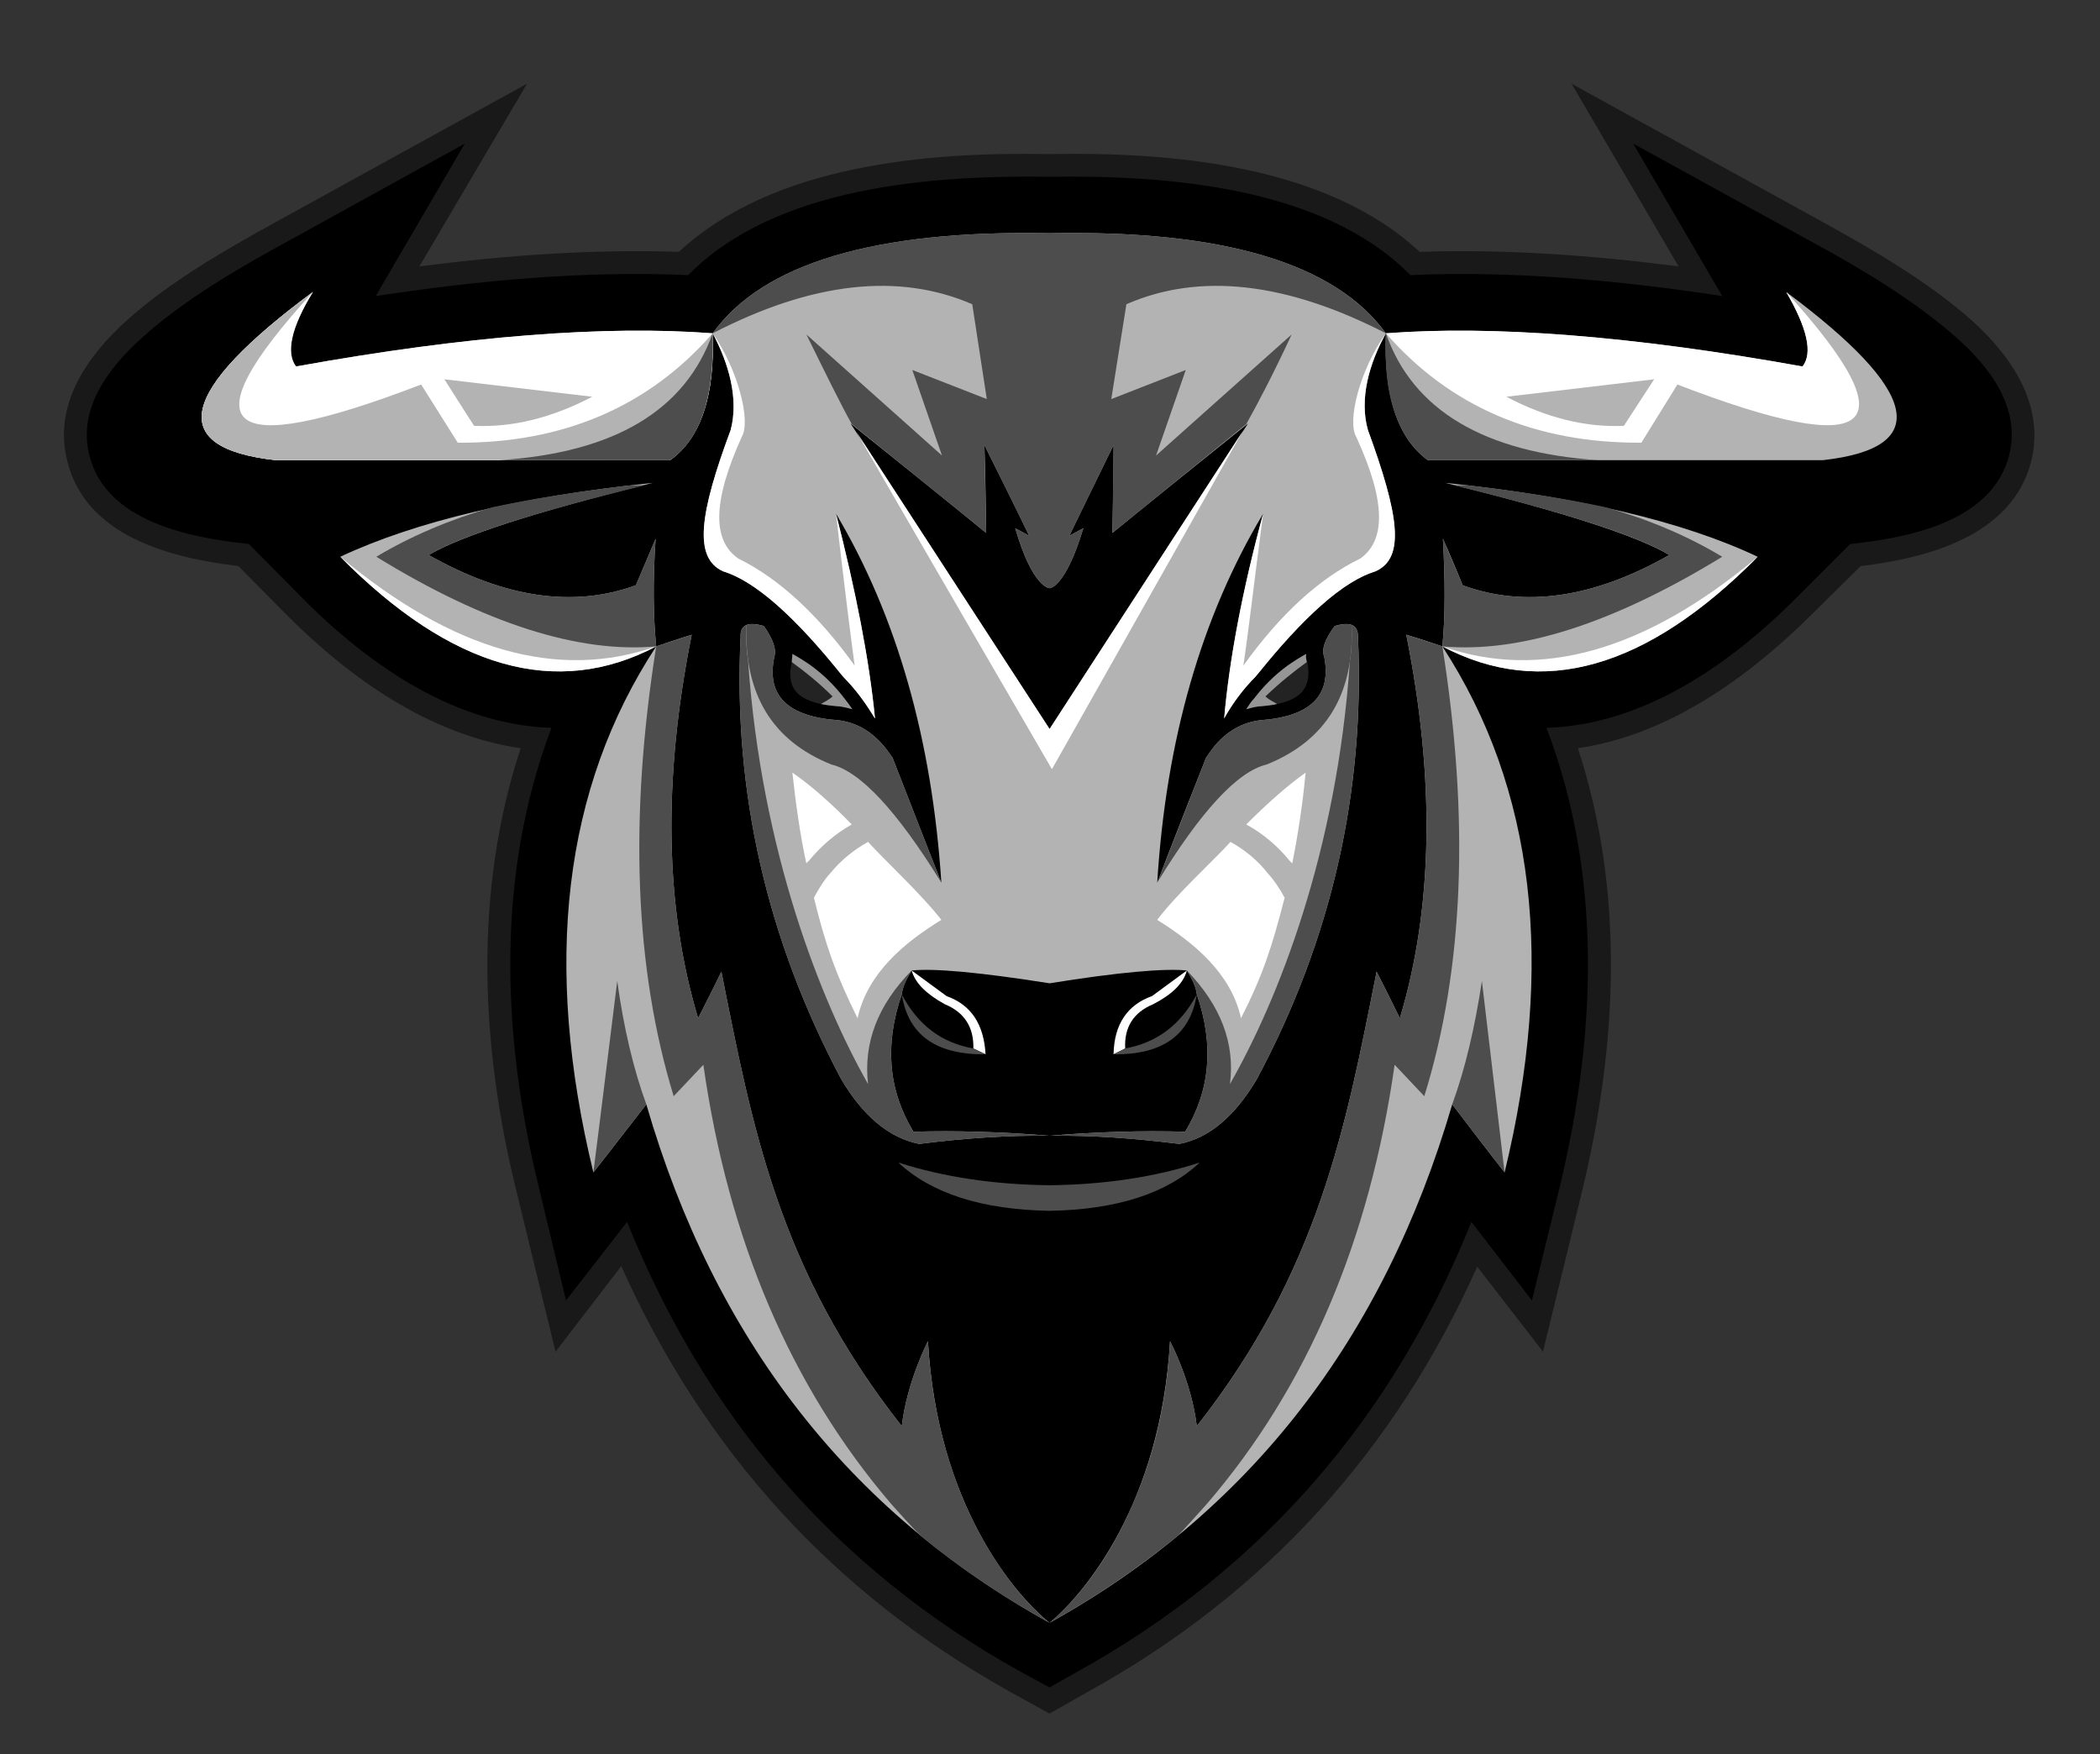
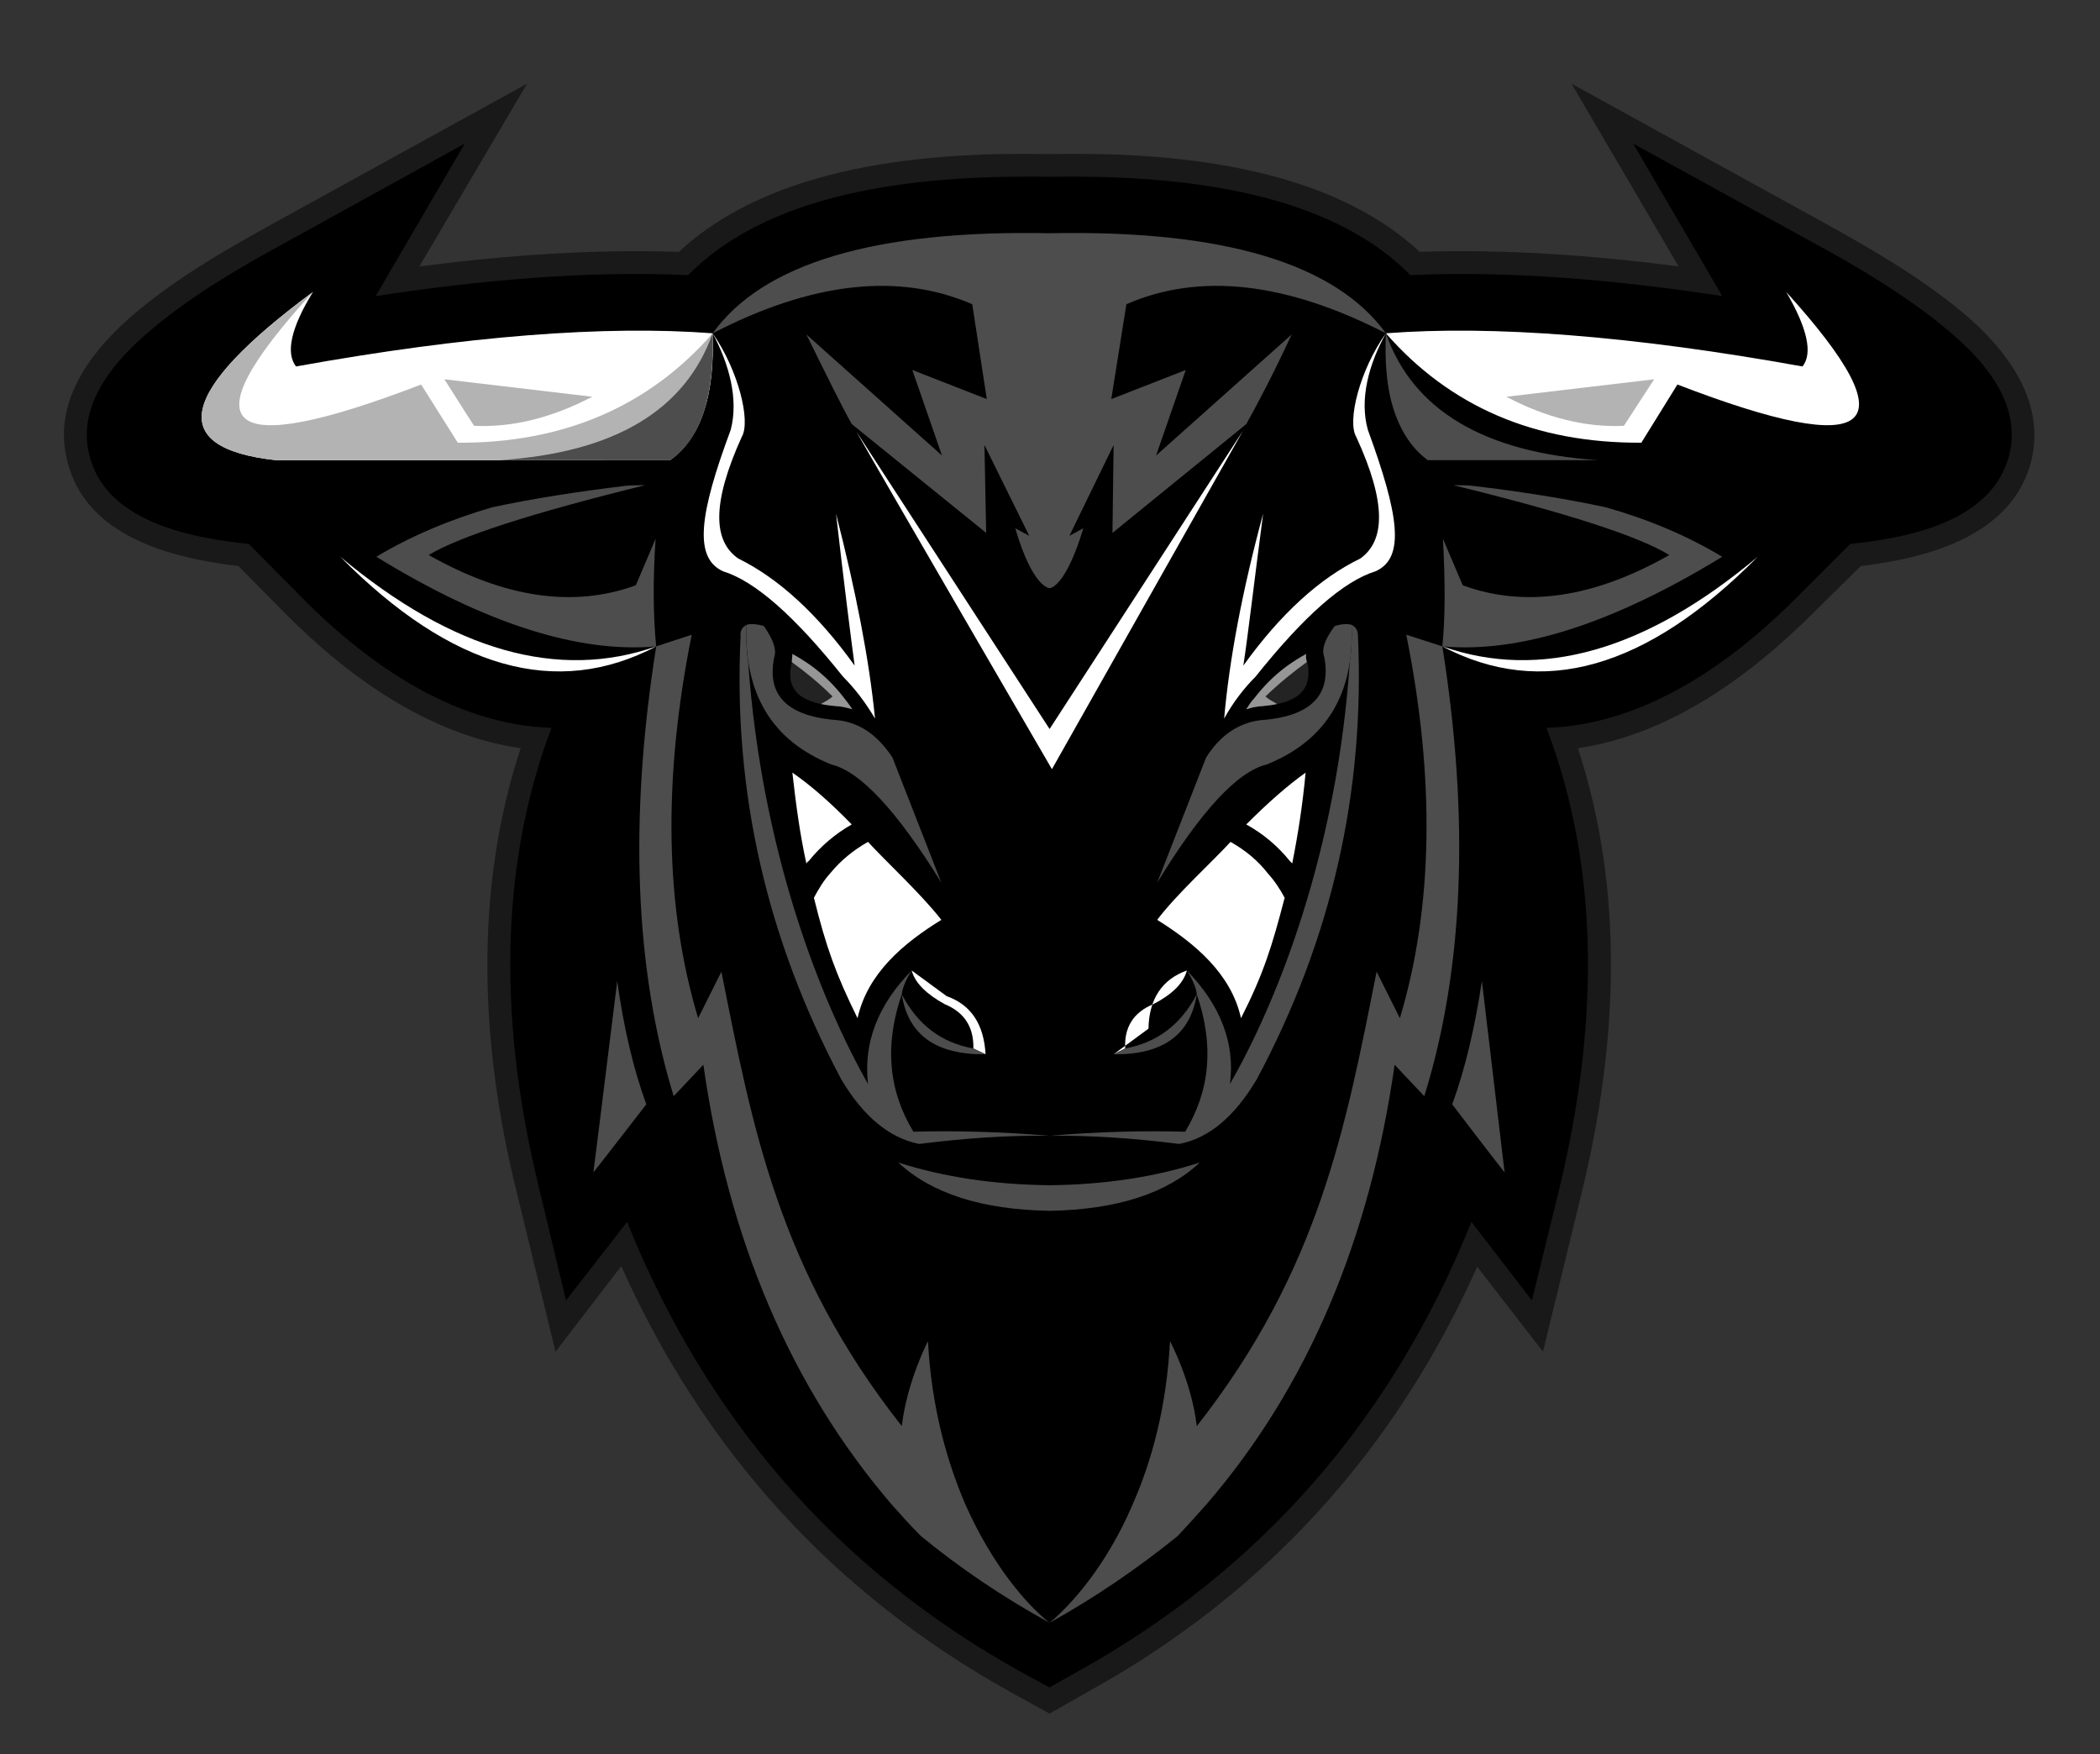
<svg xmlns="http://www.w3.org/2000/svg" id="Layer_1" data-name="Layer 1" viewBox="0 0 1133.3 946.73">
  <rect x="0" y="0" width="1133.3" height="946.73" fill="#333333" stroke="none" />
  <defs>
    <style> .cls-1 { fill: #969696; } .cls-1, .cls-2, .cls-3, .cls-4, .cls-5, .cls-6, .cls-7, .cls-8, .cls-9 { fill-rule: evenodd; } .cls-2 { fill: #fff; } .cls-3 { fill: #4d4d4d; } .cls-4 { fill: #8c0202; } .cls-5 { fill: red; } .cls-7 { fill: #232323; } .cls-8 { fill: #191919; } .cls-9 { fill: #b3b3b3; } </style>
  </defs>
  <path class="cls-6" d="M854.06,277.53c-29.52,4.71-54.01,21.35-73.48,50.87,31.09-86.67,90.12-146.65,176.17-179.31-13.5,17.9-18.53,31.4-14.76,42.39,10.99,52.76-18.53,81.64-87.93,86.04h0Z" />
  <path class="cls-5" d="M919.07,198.4c-1.57-3.77-2.2-7.54-1.57-11.31-35.17,19.78-62.18,45.53-82.27,75.68,5.97-1.88,11.62-3.14,18.84-4.4h1.26c48.05-3.14,71.91-18.53,63.75-59.98h0Z" />
  <path class="cls-3" d="M713.7,500.17c59.98-98.29,109.91-152.3,149.79-162.03,81.33-32.97,120.27-95.78,116.5-190.3-5.02-1.88-12.87-1.88-23.24,1.26-13.5,17.9-18.53,31.4-14.76,42.39,10.99,52.76-18.53,81.64-87.93,86.04-29.52,4.71-54.01,21.35-73.48,50.87l-66.89,171.77Z" />
  <path class="cls-2" d="M654.03,734.43l16.01-7.85c-1.26-28.89,11.62-49.62,38.62-60.29,25.75-13.5,41.14-29.2,45.53-46.48l-47.42,34.86c-33.6,12.25-51.5,38.62-52.76,79.76h0Z" />
  <path class="cls-3" d="M670.05,726.58l-16.01,7.85c67.51,1.26,105.51-26.38,113.67-81.65-21.67,41.76-54.64,65.94-97.66,73.79h0Z" />
  <path class="cls-6" d="M279.09,277.53c28.89,4.71,53.38,21.35,73.17,50.87-31.4-86.67-90.12-146.65-176.17-179.31,12.88,17.9,17.9,31.4,14.76,42.39-11.62,52.76,17.9,81.64,88.24,86.04h0Z" />
  <path class="cls-5" d="M214.09,198.4c.63-3.77,1.26-7.54,1.26-11.31,35.48,19.78,61.55,45.53,81.64,75.68-5.65-1.88-11.62-3.14-17.9-4.4h-2.2c-48.05-3.14-71.91-18.53-62.8-59.98h0Z" />
  <path class="cls-3" d="M418.52,500.17c-59.67-98.29-109.91-152.3-149.79-162.03-81.02-32.97-119.64-95.78-116.5-190.3,5.34-1.88,12.87-1.88,23.86,1.26,12.88,17.9,17.9,31.4,14.76,42.39-11.62,52.76,17.9,81.64,88.24,86.04,28.89,4.71,53.38,21.35,73.17,50.87l66.26,171.77Z" />
  <path class="cls-2" d="M479.12,734.43l-16.96-7.85c1.26-28.89-11.62-49.62-38.31-60.29-25.12-13.5-40.82-29.2-45.85-46.48l47.73,34.86c33.29,12.25,51.19,38.62,53.38,79.76h0Z" />
  <path class="cls-3" d="M462.17,726.58l16.96,7.85c-67.51,1.26-105.51-26.38-114.62-81.65,22.61,41.76,54.64,65.94,97.66,73.79h0Z" />
  <path class="cls-4" d="M214.09,197.77c17.9,12.88,36.74,28.58,55.89,47.73-3.14,3.14-8.48,6.59-15.39,10.36,6.91,1.25,14.13,1.88,22.3,2.51h2.2c6.28,1.26,12.25,2.51,17.9,4.4-3.14-5.03-7.22-10.05-10.99-15.39-12.87-16.64-28.26-31.4-45.53-44.28-7.85-5.97-16.02-10.99-25.12-16.02,0,3.77-.63,6.91-1.26,10.68h0Z" />
  <path class="cls-4" d="M918.44,197.77c-17.59,12.88-36.11,28.58-56.21,47.73,3.45,3.14,8.48,6.59,15.7,10.36-6.59,1.25-14.44,1.88-22.61,2.51h-1.26c-7.22,1.26-12.87,2.51-18.84,4.4,4.08-5.03,7.22-10.05,11.62-15.39,12.88-16.64,27.63-31.4,45.22-44.28,8.17-5.97,16.64-10.99,25.75-16.02-.94,3.77,0,6.91.63,10.68h0Z" />
  <path class="cls-8" d="M366.39,135.91c50.56-47.1,134.4-54.01,199.72-52.76,65.32-1.26,149.47,5.65,200.03,52.76,46.16-1.57,93.58,1.88,139.74,7.85l-57.78-98.6,136.28,75.05c27.32,15.07,55.9,31.72,79.45,52.44,21.67,19.47,39.88,45.85,32.34,76.31-10.36,40.19-55.58,52.13-92.01,56.52l-25.44,25.12c-34.54,34.54-77.88,65.94-127.18,73.17,25.44,77.56,21.35,160.47,2.2,239.29l-21.04,86.36-35.49-45.85c-44.28,98.92-113.99,176.48-210.39,229.55l-20.41,11.62-21.04-11.62c-96.09-53.38-165.8-130.95-210.08-229.86l-35.48,46.16-21.04-86.36c-19.47-78.82-23.24-161.72,2.2-239.29-49.62-7.22-92.95-38.31-127.49-73.17l-24.81-25.12c-36.74-4.4-82.27-16.01-92.32-56.52-7.85-30.46,10.68-56.84,32.34-76.31,23.24-20.72,52.13-37.37,79.45-52.44l136.29-75.05-58.1,98.6c46.48-5.97,93.58-9.42,140.06-7.85h0Z" />
  <path class="cls-6" d="M371.41,148.47c47.1-48.05,132.2-54.01,195.01-53.07,62.17-.94,147.59,5.03,194.69,53.07,54.64-2.51,113.05,2.83,168.32,11.3l-48.05-82.27,97.03,53.38c26.06,14.13,54.95,31.4,77.25,51.19,18.21,16.01,35.17,38.31,28.57,63.75-9.11,35.17-52.76,44.28-85.73,47.73l-28.26,28.26c-38.94,39.25-85.41,69.4-135.66,70.97,29.83,78.19,27.32,163.92,7.22,247.45l-15.07,61.55-32.66-42.39c-41.76,103.94-111.48,186.84-213.22,243.05l-14.45,8.16-15.07-8.16c-101.43-56.21-171.14-139.11-212.91-243.05l-32.97,42.39-14.76-61.55c-20.41-83.53-22.61-169.26,6.91-247.45-50.24-1.57-96.72-31.72-135.34-70.97l-27.95-28.26c-33.28-3.45-77.25-12.56-86.04-47.73-6.6-25.44,10.68-47.73,28.57-63.75,21.98-19.78,51.19-37.06,77.25-51.19l96.72-53.38-48.05,82.27c55.58-8.48,113.68-13.82,168.63-11.3h0Z" />
-   <path class="cls-9" d="M747.92,179.87c57.47-4.4,132.52,1.26,224.84,17.9,5.65-7.22,2.51-20.72-8.79-40.19,72.22,53.7,78.82,84.16,19.78,90.75h-213.22c-16.33-11.93-23.86-34.86-22.61-68.46h0ZM566.42,612.91c25.75-2.2,50.24-2.83,73.17-2.2,13.5-22.3,15.7-46.79,6.28-74.11-.31-3.45-2.2-7.85-5.34-12.88-11.93-1.26-37.06.94-74.11,6.91-37.68-5.97-62.49-8.17-74.42-6.91-3.14,5.02-5.02,9.42-5.34,12.88-9.42,27.32-7.22,51.81,6.28,74.11,22.92-.63,47.1,0,73.48,2.2h0ZM384.6,179.87c8.79,16.33,14.13,35.48,9.74,52.13-16.96,45.53-20.1,69.09-4.08,76.31,20.73,6.28,48.05,32.97,81.96,79.45-3.14-32.03-10.36-68.77-21.04-110.54,32.97,55.58,51.81,122.15,56.84,199.09,0,0-8.79-22.3-26.38-67.52-15.07-22.92-38.62-46.48-69.4-70.97-8.48-2.51-12.88-.63-12.56,5.65-4.08,83.84,14.13,163.29,54.33,238.97,11.93,20.1,26.06,31.72,42.08,34.86,24.81-3.14,48.04-4.71,70.34-4.4,21.67-.32,44.91,1.26,70.03,4.4,16.01-3.14,29.83-14.76,41.76-34.86,40.51-75.68,58.41-155.13,54.64-238.97,0-6.28-4.08-8.16-12.56-5.65-31.09,24.49-54.32,48.05-69.4,70.97-17.9,45.22-26.38,67.52-26.38,67.52,4.71-76.94,23.86-143.51,57.15-199.09-11.3,41.77-18.21,78.51-21.04,110.54,33.6-46.48,60.92-73.17,81.65-79.45,16.33-7.22,12.56-30.77-4.08-76.31-4.71-16.64.63-35.8,9.73-52.13-27.32-37.68-87.61-55.9-181.5-54.01-94.21-1.88-154.81,16.33-181.82,54.01h0ZM168.87,157.57c-11.93,19.47-14.45,32.97-9.11,40.19,92.32-16.64,167.06-22.29,224.84-17.9,1.26,33.6-6.28,56.52-22.92,68.46h-212.91c-59.35-6.59-52.44-37.05,20.1-90.75h0ZM354.14,348.81c-1.57-15.7-1.88-35.17-.31-58.09,0,0-3.45,8.16-10.68,25.12-33.6,12.24-70.66,6.91-111.79-16.33,16.96-10.05,57.15-23.24,120.9-38.94-71.91,7.54-127.81,20.72-168.63,39.88,59.98,60.61,116.82,76.62,170.51,48.36h0ZM566.42,875.74c-108.34-59.98-180.88-153.24-217.62-279.79-19.15,24.81-28.58,36.74-28.58,36.74-27.32-112.42-16.33-207.25,33.91-283.88,12.88-4.4,19.16-6.28,19.16-6.28-15.7,78.19-14.45,147.28,3.46,206.94,8.48-16.64,12.56-25.12,12.56-25.12,16.64,83.53,30.77,160.78,97.35,245.25,2.83-24.18,14.13-45.85,14.13-45.85,5.03,87.93,46.48,136.6,65.63,151.99,108.02-59.98,180.25-153.24,217.3-279.79,18.84,24.81,28.26,36.74,28.26,36.74,27.32-112.42,16.33-207.25-33.6-283.88,1.57-15.7,1.57-35.17.31-58.09,0,0,3.77,8.16,10.68,25.12,33.29,12.24,70.66,6.91,111.48-16.33-16.64-10.05-56.84-23.24-120.9-38.94,71.91,7.54,128.12,20.72,168.63,39.88-59.98,60.61-116.5,76.62-170.2,48.36-12.88-4.4-19.47-6.28-19.47-6.28,15.7,78.19,14.45,147.28-3.45,206.94-8.16-16.64-12.56-25.12-12.56-25.12-16.64,83.53-30.77,160.78-97.03,245.25-2.83-24.18-14.45-45.85-14.45-45.85-5.02,87.93-46.47,136.6-65,151.99h0Z" />
  <path class="cls-2" d="M963.97,157.57c67.51,74.42,48.05,91.07-58.72,49.93l-19.47,31.4c-57.46.31-103.31-19.47-137.85-59.04,57.47-4.4,132.52,1.26,224.84,17.9,5.65-7.22,2.51-20.72-8.79-40.19h0Z" />
  <path class="cls-6" d="M679.78,388.69c-11.62,1.57-21.35,8.16-28.89,20.1,12.25-34.54,35.48-58.09,69.4-70.97-5.34,7.22-7.22,12.56-5.65,16.64,4.08,21.04-7.54,32.34-34.86,34.23h0Z" />
  <path class="cls-7" d="M705.53,357.29c-.63-1.57-.94-2.83-.63-4.4-13.82,7.85-24.49,17.9-32.34,29.83,2.2-.63,4.4-1.26,7.22-1.57h.63c18.84-1.57,28.26-7.54,25.12-23.86h0Z" />
  <path class="cls-3" d="M645.87,769.6c-2.83-24.18-14.45-45.85-14.45-45.85-1.88,35.48-9.73,64.37-20.1,87.93-14.45,33.91-33.91,54.95-44.91,64.06,24.81-13.82,47.73-29.52,69.09-46.79,5.34-5.65,10.67-11.62,15.7-17.27,54.33-63.12,87.93-142.25,101.43-237.09l16.02,16.96c21.35-68.77,24.49-149.79,9.74-242.74l-19.47-6.28c15.7,78.19,14.45,147.28-3.45,206.94l-12.56-25.12c-16.64,83.53-30.77,160.78-97.03,245.25h0Z" />
  <path class="cls-3" d="M778.39,348.81c41.76,3.77,92.01-12.25,151.04-48.36-18.84-11.3-39.57-20.1-62.8-26.69-21.98-4.71-45.85-8.48-72.22-11.62-3.14-.31-6.6-.31-10.05-.31,61.55,15.07,100.17,27.63,116.5,37.68-40.82,23.24-78.19,28.58-111.48,16.33l-10.68-25.12c1.26,22.92,1.26,42.39-.31,58.09h0Z" />
  <path class="cls-2" d="M948.58,300.45c-60.61,50.87-117.44,66.89-170.2,48.36,53.7,28.26,110.22,12.25,170.2-48.36h0Z" />
  <path class="cls-3" d="M783.72,595.95c18.84,24.81,28.26,36.74,28.26,36.74,0,0-4.08-34.23-12.25-103.31-3.77,25.12-9.11,47.73-16.02,66.57h0Z" />
  <path class="cls-3" d="M624.51,476.31c23.55-38.62,43.33-59.98,59.04-63.75,32.03-12.87,47.42-38,45.85-75.36-1.88-.63-5.02-.63-9.11.63-5.34,7.22-7.22,12.56-5.65,16.64,4.08,21.04-7.54,32.34-34.86,34.23-11.62,1.57-21.35,8.16-28.89,20.1l-26.38,67.52Z" />
-   <path class="cls-2" d="M600.96,568.94l6.28-3.14c-.63-11.31,4.4-19.47,15.07-23.87,10.36-5.34,16.33-11.3,18.21-18.21l-18.84,13.82c-13.19,4.71-20.41,15.07-20.73,31.4h0Z" />
+   <path class="cls-2" d="M600.96,568.94l6.28-3.14c-.63-11.31,4.4-19.47,15.07-23.87,10.36-5.34,16.33-11.3,18.21-18.21c-13.19,4.71-20.41,15.07-20.73,31.4h0Z" />
  <path class="cls-3" d="M607.24,565.8l-6.28,3.14c26.38.31,41.45-10.36,44.9-32.34-8.79,16.64-21.67,26.06-38.62,29.2h0Z" />
  <path class="cls-2" d="M697.37,465.94c3.14-15.7,5.65-32.03,7.22-48.99-9.73,6.91-20.41,16.33-32.03,27.95,9.11,5.02,16.96,11.62,23.55,19.78.31.31.94.94,1.26,1.26h0ZM624.51,496.4c20.1,12.56,39.88,28.89,45.22,53.07,11.93-23.55,16.64-38.31,23.55-65-2.51-4.71-5.65-9.42-9.11-13.19-5.34-6.91-12.25-12.56-20.1-16.96-9.42,10.36-29.21,28.26-39.57,42.08h0Z" />
  <path class="cls-2" d="M734.11,301.4c-21.98,10.68-43.02,29.83-63.12,57.78,2.51-16.33,5.65-43.65,10.68-81.96-11.3,41.77-18.21,78.51-21.04,110.54,4.71-8.48,10.36-16.02,16.96-22.61,26.06-32.66,47.42-51.5,64.69-56.84,16.33-7.22,12.56-30.77-4.08-76.31-4.71-16.64.63-35.8,9.73-52.13-14.13,19.78-21.04,47.42-16.01,55.9,16.64,36.11,15.39,56.21,2.2,65.63h0Z" />
  <path class="cls-3" d="M663.77,584.96c2.83-21.98-5.02-42.39-23.24-61.23,3.14,5.02,5.02,9.42,5.34,12.88,9.42,27.32,7.22,51.81-6.28,74.11-22.92-.63-47.42,0-73.17,2.2,21.67-.32,44.91,1.26,70.03,4.4,16.01-3.14,29.83-14.76,41.76-34.86,40.51-75.68,58.41-155.13,54.64-238.97,0-3.14-.94-5.02-3.45-6.28.31,7.22,0,13.82-.94,19.78-6.91,102.68-38.94,183.07-64.69,227.98h0Z" />
  <path class="cls-2" d="M168.87,157.57c-11.93,19.47-14.76,32.97-9.11,40.19,92.32-16.64,167.06-22.29,224.84-17.9.31,14.13-.63,26.38-3.14,36.43-3.45,9.42-9.74,17.59-18.21,24.18-12.88,2.83-25.12,5.34-37.37,7.85h-177.11c-59.35-6.59-52.44-37.05,20.1-90.75h0Z" />
  <path class="cls-6" d="M452.74,388.69c11.62,1.57,21.04,8.16,28.89,20.1-12.25-34.54-35.48-58.09-69.4-70.97,5.02,7.22,6.91,12.56,5.65,16.64-4.4,21.04,7.22,32.34,34.86,34.23h0Z" />
  <path class="cls-7" d="M427.31,357.29c0-1.57.31-2.83.31-4.4,14.13,7.85,24.49,17.9,32.34,29.83-2.2-.63-4.71-1.26-7.22-1.57h-.63c-19.16-1.57-28.58-7.54-24.81-23.86h0Z" />
  <path class="cls-6" d="M566.42,393.4s-35.8-54.95-107.4-164.86c48.99,39.25,73.17,59.04,73.17,59.04-.31-31.4-.94-47.42-.94-47.42,16.33,32.66,24.18,48.99,24.18,48.99-5.03-2.83-7.54-4.08-7.54-4.08,9.42,32.34,18.53,32.34,18.53,32.34,0,0,8.48,0,18.21-32.34,0,0-2.51,1.26-7.54,4.08,0,0,7.85-16.33,23.87-48.99,0,0,0,16.02-.63,47.42,0,0,24.18-19.78,73.17-59.04-71.6,109.91-107.08,164.86-107.08,164.86h0Z" />
  <path class="cls-9" d="M247.06,238.91c56.84.31,103-19.47,137.54-59.04,1.26,33.6-6.28,56.52-22.92,68.46h-212.91c-59.35-6.59-52.44-37.05,20.1-90.75-68.14,74.42-48.67,91.07,58.41,49.93l19.78,31.4Z" />
  <path class="cls-3" d="M486.66,769.6c2.83-24.18,14.13-45.85,14.13-45.85,1.89,35.48,10.05,64.37,20.1,87.93,15.07,33.91,33.91,54.95,45.53,64.06-25.12-13.82-48.36-29.52-69.4-46.79-5.65-5.65-10.99-11.62-16.01-17.27-54.01-63.12-87.93-142.25-101.43-237.09l-16.02,16.96c-21.04-68.77-24.18-149.79-9.42-242.74l19.16-6.28c-15.7,78.19-14.45,147.28,3.46,206.94l12.56-25.12c16.64,83.53,30.77,160.78,97.35,245.25h0Z" />
  <path class="cls-3" d="M354.14,348.81c-41.76,3.77-92.32-12.25-151.04-48.36,18.84-11.3,39.88-20.1,62.49-26.69,21.98-4.71,46.16-8.48,72.22-11.62,3.45-.31,6.91-.31,10.36-.31-61.24,15.07-100.17,27.63-116.82,37.68,41.14,23.24,78.19,28.58,111.79,16.33l10.68-25.12c-1.57,22.92-1.26,42.39.31,58.09h0Z" />
  <path class="cls-2" d="M183.63,300.45c60.92,50.87,117.76,66.89,170.51,48.36-53.7,28.26-110.54,12.25-170.51-48.36h0Z" />
  <path class="cls-3" d="M348.8,595.95c-19.15,24.81-28.58,36.74-28.58,36.74,0,0,4.4-34.23,12.88-103.31,3.45,25.12,8.79,47.73,15.7,66.57h0Z" />
  <path class="cls-3" d="M508.01,476.31c-23.86-38.62-43.65-59.98-59.35-63.75-32.03-12.87-47.1-38-45.85-75.36,1.89-.63,5.03-.63,9.42.63,5.02,7.22,6.91,12.56,5.65,16.64-4.4,21.04,7.22,32.34,34.86,34.23,11.62,1.57,21.04,8.16,28.89,20.1l26.38,67.52Z" />
  <path class="cls-3" d="M524.66,164.17c-39.88-17.27-86.67-11.93-140.05,15.7,27.01-37.68,87.61-55.9,181.82-54.01,93.89-1.88,154.18,16.33,181.5,54.01-53.7-27.63-100.49-32.97-140.05-15.7l-8.16,51.19,40.19-15.7-16.02,46.16,73.17-65.32c-10.05,21.67-18.53,37.68-24.49,48.36l-72.22,58.72.63-47.42-23.87,48.99,7.54-4.08c-9.73,32.34-18.21,32.34-18.21,32.34,0,0-9.11,0-18.53-32.34l7.54,4.08-24.18-48.99.94,47.42-72.54-58.72c-5.97-10.68-13.82-26.69-24.49-48.36l73.17,65.32-16.01-46.16,40.2,15.7-7.85-51.19Z" />
  <path class="cls-3" d="M484.77,627.35c24.49,7.85,51.81,11.93,81.65,12.25,29.52-.31,56.84-4.4,81.02-12.25-17.59,16.64-44.9,25.44-81.02,26.06-36.74-.63-63.75-9.42-81.65-26.06h0Z" />
  <path class="cls-2" d="M531.88,568.94l-6.59-3.14c.31-11.31-4.71-19.47-15.39-23.87-9.73-5.34-16.01-11.3-17.9-18.21l18.84,13.82c13.19,4.71,20.1,15.07,21.04,31.4h0Z" />
  <path class="cls-3" d="M525.28,565.8l6.59,3.14c-26.69.31-41.76-10.36-45.22-32.34,8.79,16.64,21.35,26.06,38.62,29.2h0Z" />
  <path class="cls-2" d="M435.16,465.94c-3.45-15.7-5.65-32.03-7.54-48.99,10.05,6.91,20.72,16.33,32.03,27.95-8.79,5.02-16.64,11.62-23.24,19.78-.63.31-.94.94-1.26,1.26h0ZM508.01,496.4c-20.41,12.56-39.88,28.89-45.22,53.07-11.62-23.55-16.96-38.31-23.55-65,2.51-4.71,5.34-9.42,8.79-13.19,5.65-6.91,12.56-12.56,20.41-16.96,9.42,10.36,28.89,28.26,39.57,42.08h0Z" />
  <path class="cls-2" d="M398.42,301.4c21.67,10.68,42.71,29.83,62.8,57.78-2.2-16.33-5.65-43.65-10.05-81.96,10.68,41.77,17.9,78.51,21.04,110.54-5.03-8.48-10.68-16.02-17.27-22.61-26.07-32.66-47.42-51.5-64.69-56.84-16.01-7.22-12.87-30.77,4.08-76.31,4.4-16.64-.94-35.8-9.74-52.13,13.82,19.78,20.72,47.42,15.7,55.9-16.33,36.11-15.39,56.21-1.88,65.63h0Z" />
  <path class="cls-3" d="M468.45,584.96c-2.51-21.98,5.03-42.39,23.55-61.23-3.14,5.02-5.02,9.42-5.34,12.88-9.42,27.32-7.22,51.81,6.28,74.11,22.92-.63,47.1,0,73.48,2.2-22.3-.32-45.53,1.26-70.34,4.4-16.02-3.14-30.15-14.76-42.08-34.86-40.19-75.68-58.41-155.13-54.33-238.97-.31-3.14.94-5.02,3.14-6.28-.31,7.22,0,13.82.94,19.78,7.22,102.68,39.25,183.07,64.69,227.98h0Z" />
  <path class="cls-2" d="M670.68,232.63l-104.25,160.78-104.25-160.46c15.7,27.63,105.51,182.13,105.51,182.13l103-182.45Z" />
  <path class="cls-1" d="M427.31,357.29c6.91,5.02,14.45,10.99,21.98,18.53-1.26,1.26-3.45,2.51-6.28,4.08,2.83.63,5.65.94,9.11,1.26h.63c2.51.31,5.03.94,7.22,1.57-1.26-1.88-2.83-4.08-4.4-5.97-5.02-6.59-10.99-12.56-17.9-17.59-3.14-2.2-6.59-4.4-10.05-6.28,0,1.57-.31,2.83-.31,4.4h0Z" />
  <path class="cls-1" d="M705.22,357.29c-6.91,5.02-14.44,10.99-22.3,18.53,1.26,1.26,3.46,2.51,6.28,4.08-2.51.63-5.65.94-8.79,1.26h-.63c-2.83.31-5.02.94-7.22,1.57,1.26-1.88,2.51-4.08,4.4-5.97,5.03-6.59,10.99-12.56,17.9-17.59,3.14-2.2,6.59-4.4,10.05-6.28-.31,1.57,0,2.83.31,4.4h0Z" />
  <path class="cls-3" d="M269.67,248.33h92.01c9.74-6.91,16.33-17.59,19.78-32.03,2.51-10.05,3.45-22.3,3.14-36.43-14.76,41.45-52.76,64.38-114.93,68.46h0Z" />
  <path class="cls-9" d="M239.84,204.68c53.07,6.28,79.76,9.42,79.76,9.42-21.67,11.3-42.71,16.64-63.75,15.7,0,0-5.34-8.16-16.02-25.12h0Z" />
  <path class="cls-3" d="M862.54,248.33h-92.01c-9.42-6.91-16.01-17.59-19.78-32.03-2.51-10.05-3.46-22.3-2.83-36.43,14.45,41.45,53.07,64.38,114.62,68.46h0Z" />
  <path class="cls-9" d="M892.69,204.68c-53.39,6.28-79.76,9.42-79.76,9.42,21.35,11.3,42.71,16.64,63.43,15.7,0,0,5.34-8.16,16.33-25.12h0Z" />
</svg>